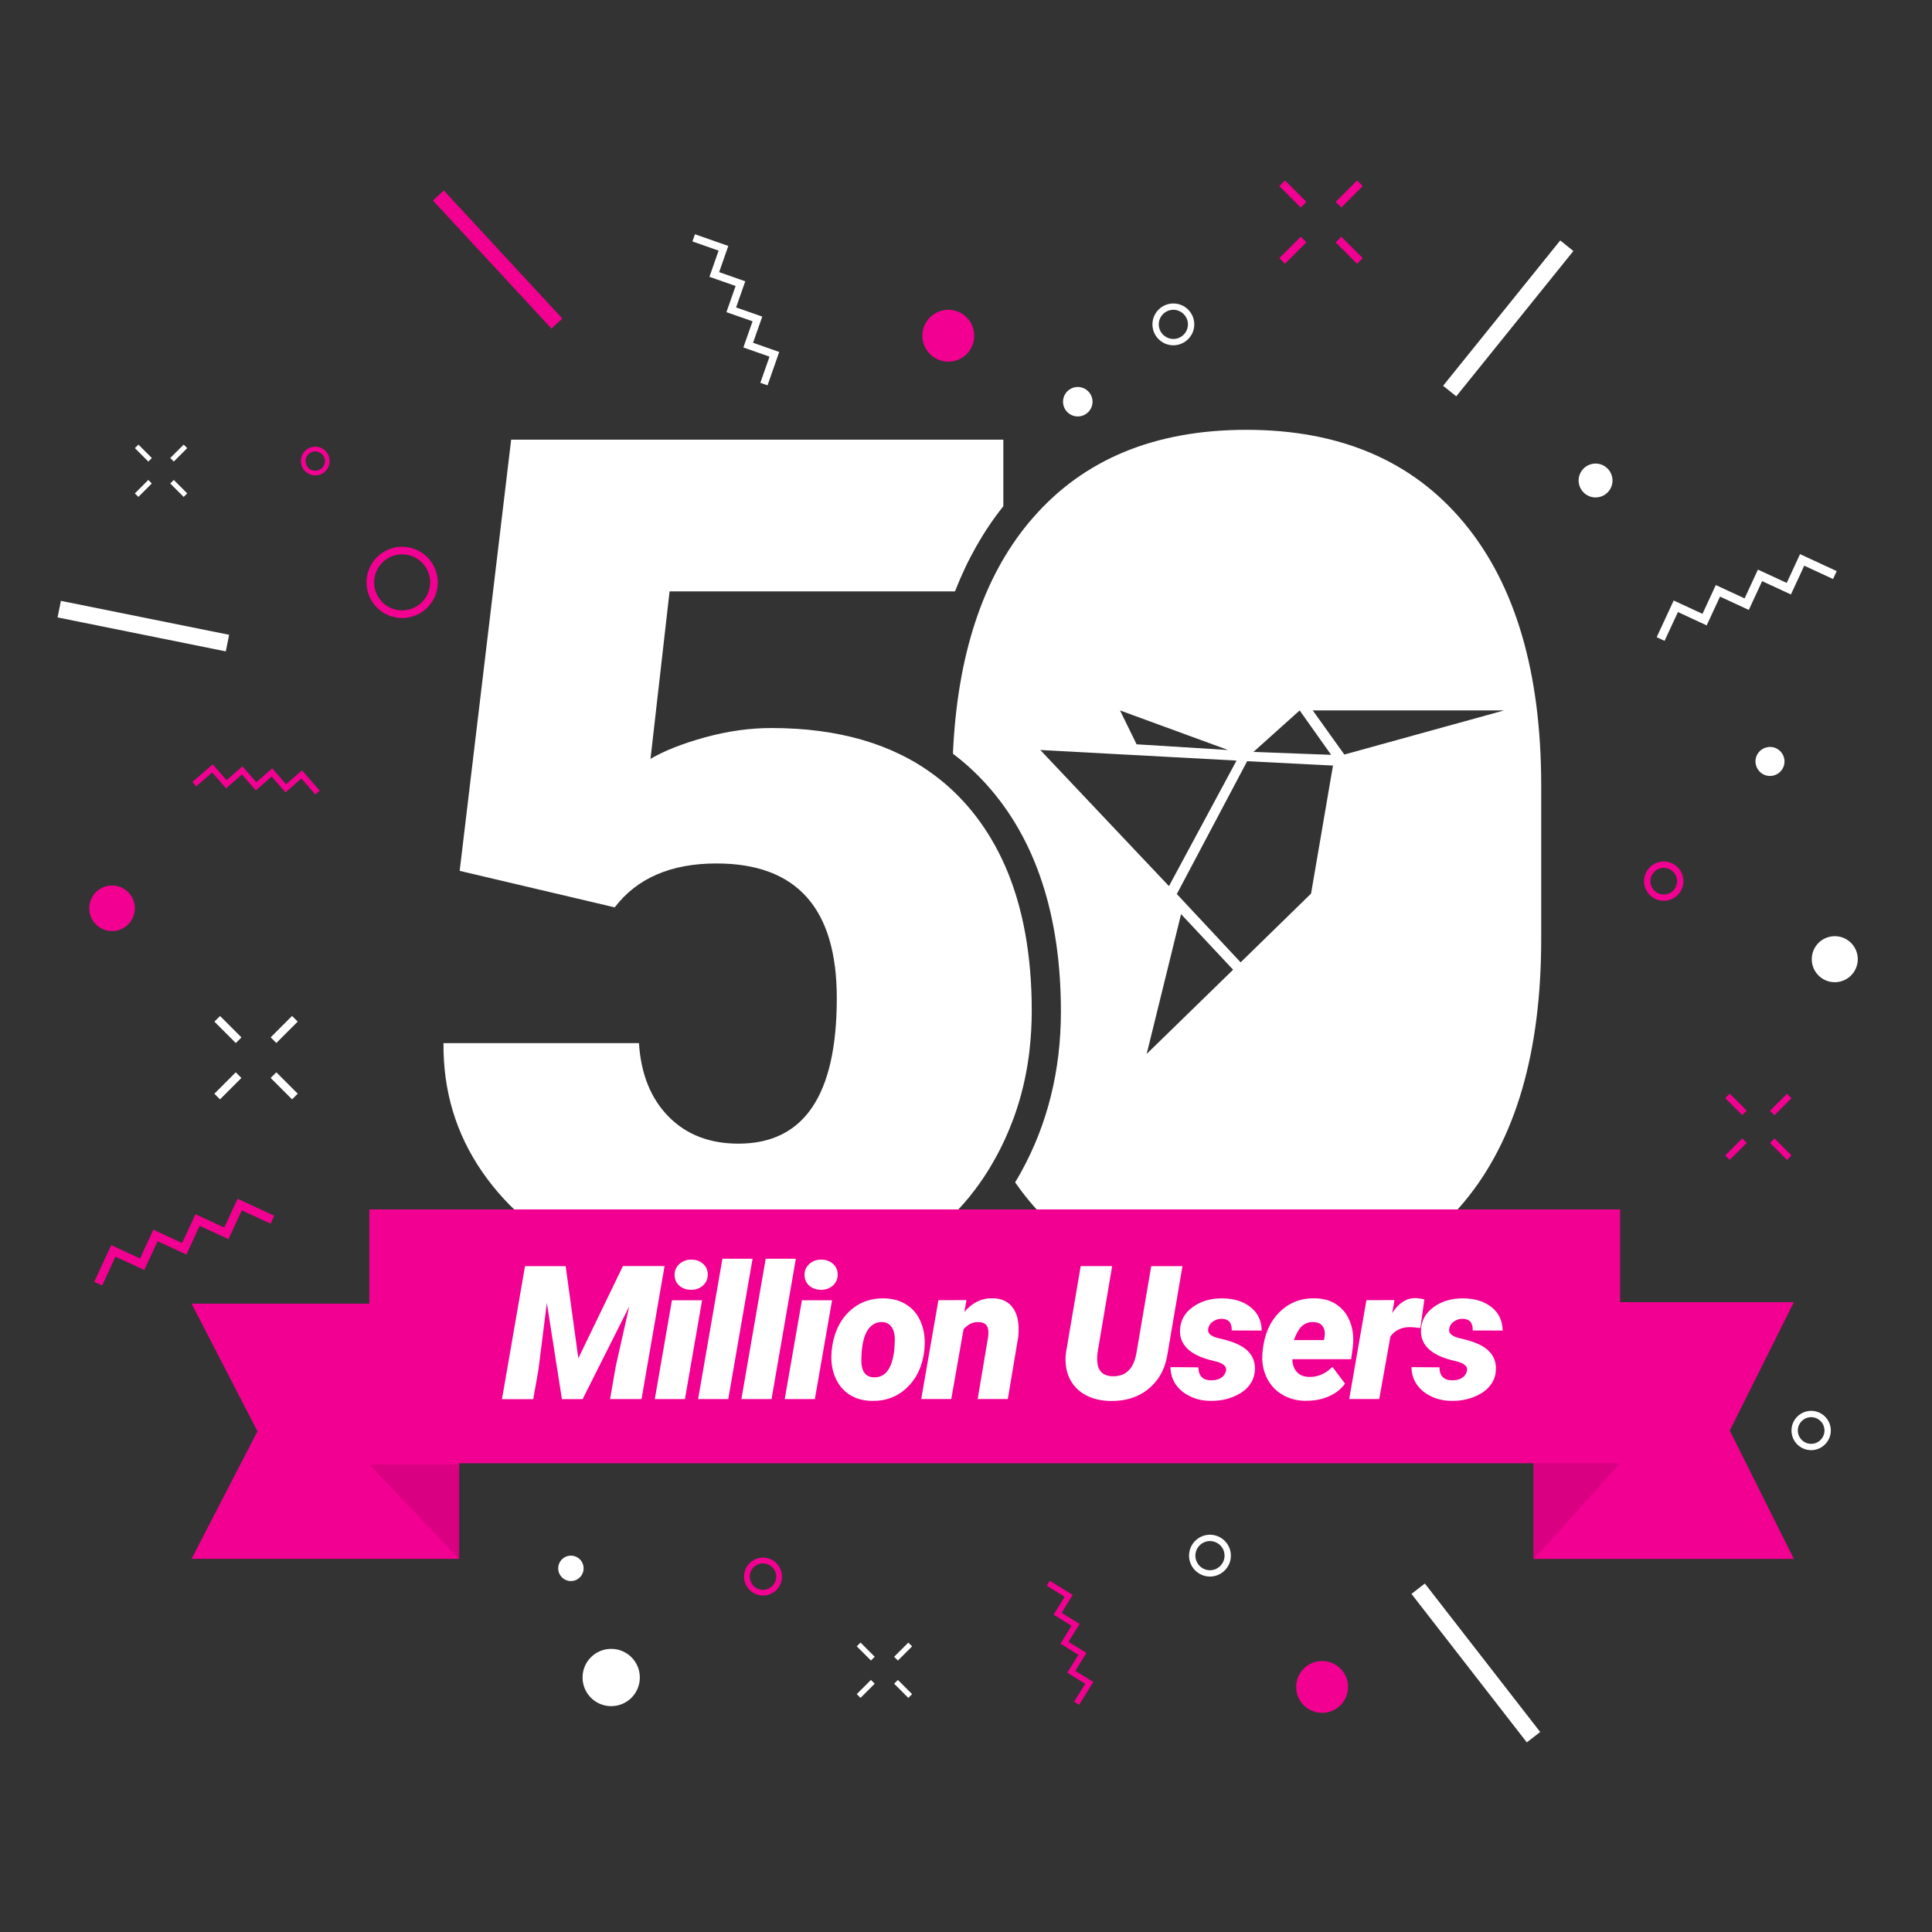
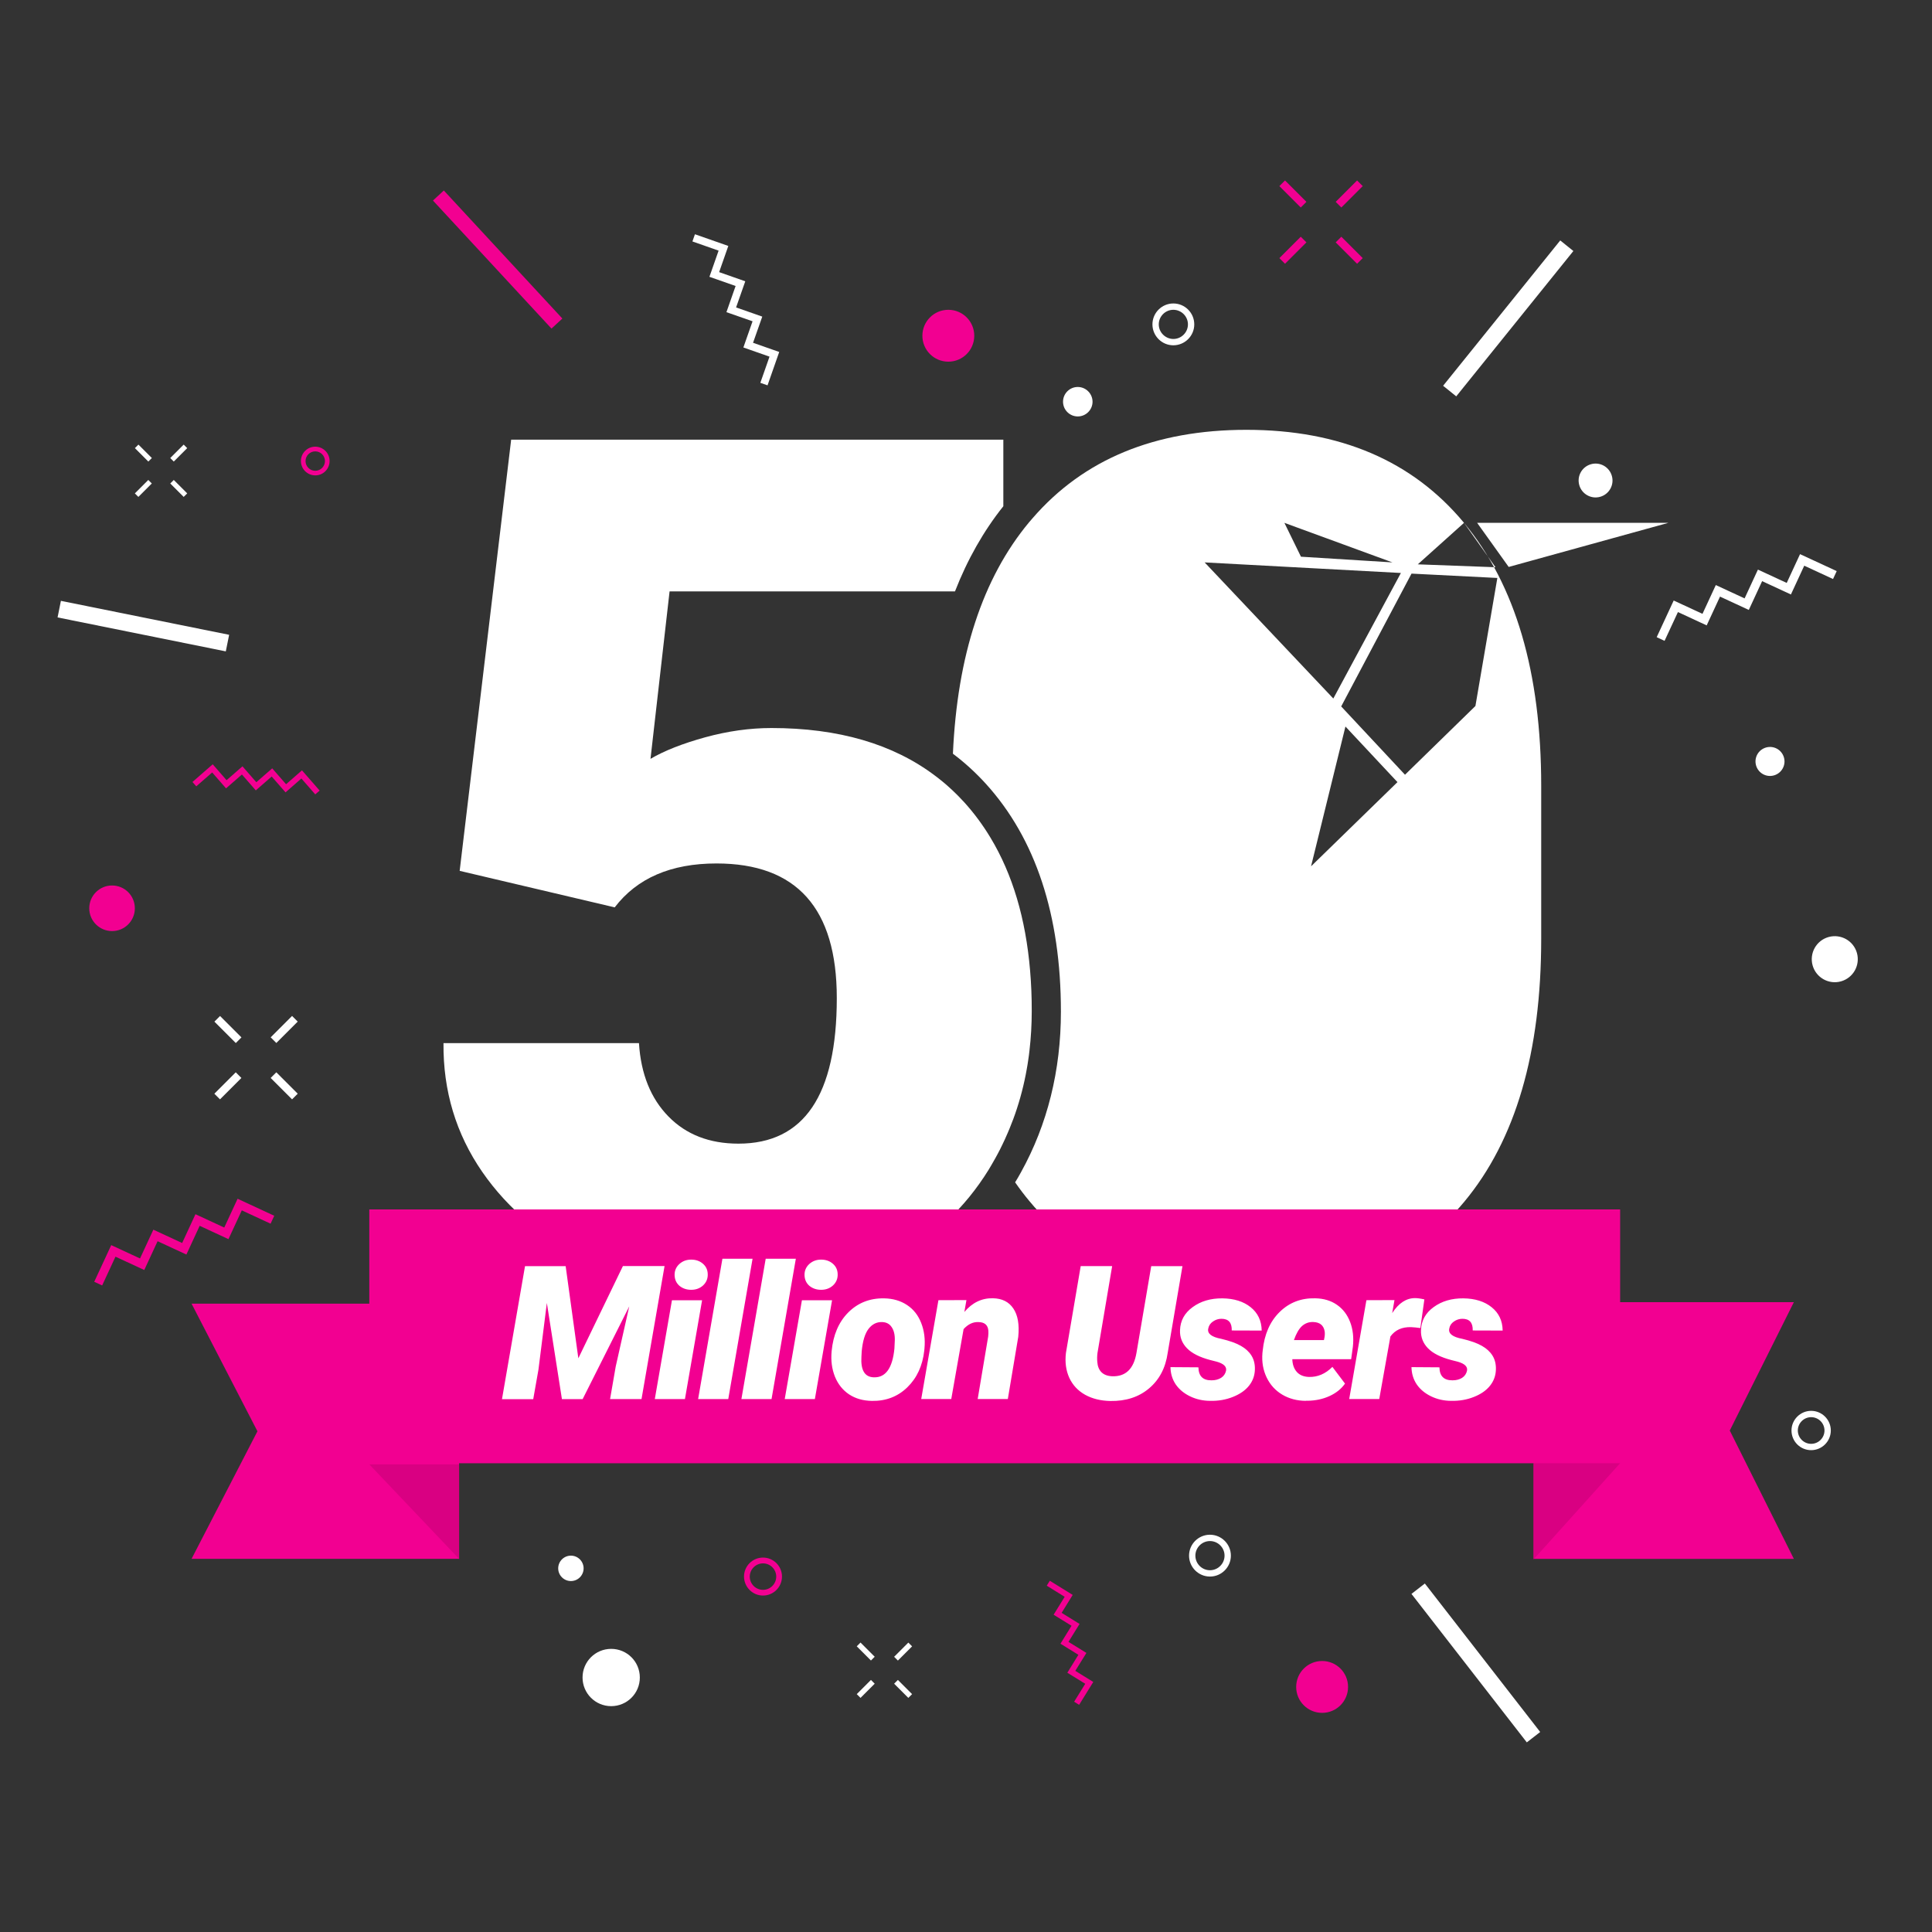
<svg xmlns="http://www.w3.org/2000/svg" id="Layer_1" viewBox="0 0 4000 4000">
  <rect x="0" y="0" width="4000" height="4000" fill="#333333" stroke="none" />
  <style>.st1{fill:#f20091}.st2{fill:#fff}.st3{fill:#d90082}</style>
  <g id="Layer_1_1_">
    <path class="st1" d="M1021.9 1682.8c10.5 0 19.1-8.5 19.1-19.1 0-10.5-8.5-19.1-19.1-19.1s-19.1 8.5-19.1 19.1c0 10.6 8.5 19.1 19.1 19.1z" />
    <path class="st2" d="M3230.3 497.8l-242.5 300.9 27.2 21.9 242.5-300.9-27.2-21.9z" />
    <path class="st1" d="M656.6 3148.7v35c8.1 0 8.6 0 94.5-69.1 48-38.6 117.3-94.8 206-167.2l-22.1-27.1c-235.3 191.9-283 228.4-278.4 228.4z" />
    <path class="st2" d="M3097.5 2817.9l-27.7 21.5 238.8 307.4 27.7-21.5-238.8-307.4z" />
    <path class="st1" d="M918.9 394.4l-22.5 20.8 245.4 265.1 22.5-20.8-245.4-265.1z" />
    <path class="st2" d="M126.1 1244l-6.9 34.3 348.3 70.3 6.9-34.3-348.3-70.3zm3685.4 787.8c25.4-7.1 40.1-33.3 33.1-58.7-7.1-25.4-33.3-40.1-58.7-33.1-25.4 7.1-40.1 33.3-33.1 58.7 7.1 25.4 33.4 40.2 58.7 33.1z" />
    <path class="st1" d="M1963.4 641.4c-29.7 0-53.7 24-53.7 53.7s24 53.7 53.7 53.7 53.7-24 53.7-53.7-24-53.7-53.7-53.7z" />
    <path class="st2" d="M1182 3273.4c14.5 0 26.3-11.8 26.3-26.3s-11.8-26.3-26.3-26.3-26.3 11.8-26.3 26.3 11.8 26.3 26.3 26.3zm2130.9-2244.8c18.6-5.2 29.6-24.5 24.3-43.2-5.2-18.6-24.5-29.6-43.2-24.3-18.6 5.2-29.6 24.5-24.3 43.2 5.2 18.6 24.5 29.5 43.2 24.3z" />
    <path class="st1" d="M232 1927.7c26.1 0 47.2-21.1 47.2-47.2s-21.1-47.2-47.2-47.2-47.2 21.1-47.2 47.2 21.2 47.2 47.2 47.2z" />
    <path class="st2" d="M2231.4 801.2c-16.9 0-30.5 13.7-30.5 30.5s13.7 30.5 30.5 30.5 30.6-13.7 30.6-30.5c-.1-16.8-13.8-30.5-30.6-30.5zm1462.1 767.2c-4.5-16-21-25.3-37-20.8s-25.3 21-20.8 37 21 25.3 37 20.8 25.3-21.1 20.8-37zm33.3-421.1l-27.6 59.6-59.6-27.6-27.6 59.6-59.6-27.6-27.6 59.6-59.6-27.6-35.2 75.9 16.3 7.6 27.7-59.6 59.5 27.6 27.6-59.6 59.6 27.6 27.6-59.6 43.2 20 16.4 7.6 7.6-16.4 20-43.2 59.6 27.6 7.6-16.4-75.9-35.1zM1578.2 655.5l-54.2-19 19-54.1-54.1-19 19-54.2-69.1-24.2-5.2 14.9 54.2 19-19 54.2 54.2 19-19 54.2 54.1 18.9-13.8 39.3-5.2 14.9 14.8 5.2 39.3 13.8-19 54.2 14.9 5.2 24.2-69.1-54.2-19 19.1-54.2z" />
    <path class="st1" d="M2809.7 373.6l-44.3 44.3 11.7 11.7 44.3-44.3-11.7-11.7zm-116.6 116.5l-44.3 44.3 11.7 11.7 44.3-44.3-11.7-11.7zm-32.6-116.5l-11.7 11.7 44.3 44.3 11.7-11.7-44.3-44.3zm116.6 116.5l-11.7 11.7 44.3 44.3 11.7-11.7-44.3-44.3z" />
    <path class="st2" d="M604.7 2103.4l-44.3 44.3 11.7 11.7 44.3-44.3-11.7-11.7zm-116.6 116.7l-44.3 44.3 11.7 11.7 44.3-44.3-11.7-11.7zm-32.5-116.6l-11.7 11.7 44.3 44.3 11.7-11.7-44.3-44.3zm116.5 116.6l-11.7 11.7 44.3 44.3 11.7-11.7-44.3-44.3z" />
-     <path class="st1" d="M3699.8 2264.5l-35.2 35.2 9.3 9.3 35.2-35.2-9.3-9.3zm-92.7 92.5l-35.2 35.2 9.3 9.3 35.2-35.2-9.3-9.3zm-25.9-92.8l-9.3 9.3 35.2 35.2 9.3-9.3-35.2-35.2zm92.7 92.8l-9.3 9.3 35.2 35.2 9.3-9.3-35.2-35.2zm-229.3-492c22.4 0 40.7-18.3 40.7-40.7 0-22.4-18.3-40.7-40.7-40.7s-40.7 18.3-40.7 40.7c0 22.5 18.2 40.7 40.7 40.7zm0-68.2c15.2 0 27.6 12.4 27.6 27.6s-12.4 27.6-27.6 27.6c-15.2 0-27.6-12.4-27.6-27.6.1-15.3 12.4-27.6 27.6-27.6z" />
    <path class="st2" d="M3749.8 3002.4c22.4 0 40.7-18.3 40.7-40.7s-18.3-40.7-40.7-40.7-40.7 18.3-40.7 40.7c0 22.5 18.2 40.7 40.7 40.7zm0-68.3c15.2 0 27.6 12.4 27.6 27.6 0 15.2-12.4 27.6-27.6 27.6-15.2 0-27.6-12.4-27.6-27.6s12.4-27.6 27.6-27.6z" />
-     <path class="st1" d="M832.6 1279.6c40.7 0 73.8-33.1 73.8-73.8 0-40.7-33.1-73.8-73.8-73.8s-73.8 33.1-73.8 73.8 33.2 73.8 73.8 73.8zm0-131.9c32 0 58 26 58 58s-26 58-58 58-58-26-58-58c0-31.9 26-58 58-58z" />
    <path class="st2" d="M2472.6 671.6c0-23.9-19.4-43.3-43.3-43.3s-43.3 19.4-43.3 43.3 19.5 43.3 43.3 43.3c23.9-.1 43.3-19.5 43.3-43.3zm-73.5 0c0-16.6 13.6-30.2 30.2-30.2s30.2 13.6 30.2 30.2-13.6 30.2-30.2 30.2c-16.6-.1-30.2-13.7-30.2-30.2zM380.3 920.5l-27.8 27.8 7.3 7.3 27.8-27.8-7.3-7.3zM307 993.7l-27.8 27.8 7.3 7.3 27.8-27.8-7.3-7.3zm-20.4-73.2l-7.3 7.3 27.8 27.8 7.3-7.3-27.8-27.8zm73.2 73.2l-7.3 7.3 27.8 27.8 7.3-7.3-27.8-27.8z" />
    <path class="st1" d="M682.4 954.5c0-16.4-13.3-29.7-29.7-29.7S623 938.1 623 954.5s13.3 29.7 29.7 29.7c16.5.1 29.7-13.3 29.7-29.7zm-29.7 20.2c-11.1 0-20.1-9-20.1-20.1s9-20.1 20.1-20.1 20.1 9 20.1 20.1c0 11-9 20.1-20.1 20.1zm9.1 662.1l-36.6-41.9-32.9 28.8-28.7-32.9-32.9 28.7-28.7-32.9-32.9 28.7-28.7-32.9-41.9 36.6 7.9 9 32.9-28.7 28.7 32.9 32.9-28.7 28.7 32.9 32.9-28.7 20.8 23.8 7.9 9 9-7.9 23.8-20.8 28.7 32.9 9.1-7.9zm1572.4 1892.9l29.3-47.4-37.2-23 23-37.1-37.1-22.9 22.9-37.1-37.1-23 22.9-37.1-47.4-29.3-6.3 10.2 37.1 23-22.9 37.1 37.1 22.9-22.9 37.1 37.1 23-16.6 26.9-6.3 10.2 10.2 6.3 26.9 16.6-23 37.1 10.3 6.5z" />
    <path class="st2" d="M2950 3278.5l-27.7 21.5 238.8 307.4 27.7-21.5-238.8-307.4zm-1684.6 253.9c32.8 0 59.3-26.5 59.3-59.3s-26.5-59.3-59.3-59.3-59.3 26.5-59.3 59.3c0 32.7 26.5 59.3 59.3 59.3z" />
    <path class="st1" d="M413.4 2537.9l43.2 20 16.4 7.6 7.6-16.4 20-43.2 59.6 27.6 7.6-16.4-75.9-35.2-27.6 59.6-59.6-27.6-27.6 59.6-59.6-27.6-27.6 59.6-59.6-27.6-35.2 75.9 16.4 7.6 27.6-59.6 59.6 27.6 27.6-59.6 59.6 27.6 27.5-59.5z" />
    <path class="st2" d="M1880.6 3400.8l-29.4 29.4 7.8 7.8 29.4-29.4-7.8-7.8zm-77.4 77.3l-29.4 29.4 7.8 7.8 29.4-29.4-7.8-7.8zm-21.6-77.4l-7.8 7.8 29.4 29.4 7.8-7.8-29.4-29.4zm77.4 77.4l-7.8 7.8 29.4 29.4 7.8-7.8-29.4-29.4z" />
    <path class="st1" d="M1579.7 3303.4c21.7 0 39.3-17.6 39.3-39.3s-17.6-39.3-39.3-39.3c-21.7 0-39.3 17.6-39.3 39.3.1 21.7 17.7 39.3 39.3 39.3zm0-66.6c15.1 0 27.4 12.3 27.4 27.4 0 15.1-12.3 27.4-27.4 27.4s-27.4-12.3-27.4-27.4c.1-15.2 12.4-27.4 27.4-27.4zm1157.6 202.1c-29.7 0-53.7 24-53.7 53.7s24 53.7 53.7 53.7 53.7-24 53.7-53.7c.1-29.6-24-53.7-53.7-53.7z" />
    <path class="st2" d="M2548.4 3220.8c0-23.9-19.5-43.3-43.3-43.3-23.9 0-43.3 19.4-43.3 43.3s19.5 43.3 43.3 43.3 43.3-19.4 43.3-43.3zm-73.5 0c0-16.6 13.6-30.2 30.2-30.2s30.2 13.6 30.2 30.2-13.6 30.2-30.2 30.2c-16.7 0-30.2-13.6-30.2-30.2zm-342.2-1211.3c-9.1-107.9-36.4-199.5-81.9-275-15.9-26.4-34-50.9-54.2-73.2-2.8-3.1-5.7-6.2-8.7-9.2-3.2-3.5-6.6-6.8-10-10.1-2.4-2.3-4.8-4.6-7.1-6.8-3.3-3.1-6.7-6.2-10.1-9.2-1.5-1.3-2.9-2.5-4.4-3.8-1.7-1.5-3.5-3-5.3-4.4-2.3-2-4.6-3.8-7-5.6-2.2-1.8-4.4-3.5-6.6-5.1l-1.2-.9c-87.2-65.9-200.3-98.9-339.1-98.9-44.7 0-90.4 6.4-137.1 19.2-46.7 12.9-84.4 27.7-113.2 44.6l39.5-346.7h590.9c25.7-66 59.2-125.1 100.1-176.3V910.3h-1019L951.7 1803l321 75.6c46.3-60.6 116.5-90.9 210.7-90.9 166.1 0 249.1 92.9 249.1 278.7 0 201-67.8 301.4-203.6 301.4-59.9 0-108.2-18.7-144.9-56.2-36.7-37.4-57.1-88.1-61.1-151.9H918.2c-.9 99 25.9 187.8 80.2 266.5 54.3 78.6 129.3 140.5 225.1 185.6 95.8 45.1 198.4 67.7 307.8 67.7 122.9 0 229.5-24.4 319.8-73.2 81.7-44.1 146.9-105.6 195.6-184.2l3.8-6.4c.9-1.5 1.8-2.9 2.6-4.4 2.7-4.6 5.4-9.3 8.1-14.2 1.5-2.8 3.1-5.6 4.6-8.5 3.1-5.7 6-11.4 8.7-17.2l.1-.1c4.3-8.7 8.2-17.4 12-26.3 1.3-3 2.5-6 3.8-9 2.4-5.9 4.8-11.9 7-17.9 0-.1.1-.1.1-.1 11.2-30.2 20-61.4 26.3-93.7.6-3.2 1.2-6.5 1.8-9.8 1.2-6.5 2.3-13 3.2-19.5-.1-.1-.1-.1 0-.1 1-6.5 1.9-13.1 2.6-19.7 3.1-26.7 4.7-54 4.7-81.9.1-28.9-1.1-56.9-3.4-83.8z" />
-     <path class="st2" d="M3031.1 1082.5c-106.6-128.4-256.8-192.6-450.5-192.6-189.7 0-337.4 61.1-443 183.3-2.4 2.7-4.6 5.4-6.9 8-48.2 57.9-85.4 126.9-111.6 206.9-26.3 79.8-41.6 170.5-46.2 272.4 24.4 18.3 46.9 38.9 67.8 61.8 103.4 113.6 155.8 272.5 155.8 472.2 0 121.5-27.8 233.5-82.7 332.6-3.9 7.1-7.9 14-12.1 20.8 9.4 13.5 19.2 26.5 29.6 38.9 106.5 128.4 257.1 192.6 451.7 192.6 193 0 342.6-63.8 448.7-191.4 106.1-127.6 159.2-309 159.2-544.3v-317c0-234.4-53.3-415.8-159.8-544.2zm-340.3 388.4l65.2 91.9-160.9-6 95.7-85.9zm-148.2 81.9l-189.4-11.8-34.3-70.1 223.7 81.9zm-388.8 0l406.3 21.9-139.9 259.9-266.4-281.8zm220.3 629.2l71.2-289.4 107.7 115.1-178.9 174.3zm340.3-331.9l-145.8 142.3-132.1-141.4 145.6-275 177.7 9-45.4 265.1zm68.9-287.9l-65.4-91.4h396.3l-330.9 91.4z" />
+     <path class="st2" d="M3031.1 1082.5c-106.6-128.4-256.8-192.6-450.5-192.6-189.7 0-337.4 61.1-443 183.3-2.4 2.7-4.6 5.4-6.9 8-48.2 57.9-85.4 126.9-111.6 206.9-26.3 79.8-41.6 170.5-46.2 272.4 24.4 18.3 46.9 38.9 67.8 61.8 103.4 113.6 155.8 272.5 155.8 472.2 0 121.5-27.8 233.5-82.7 332.6-3.9 7.1-7.9 14-12.1 20.8 9.4 13.5 19.2 26.5 29.6 38.9 106.5 128.4 257.1 192.6 451.7 192.6 193 0 342.6-63.8 448.7-191.4 106.1-127.6 159.2-309 159.2-544.3v-317c0-234.4-53.3-415.8-159.8-544.2zl65.2 91.9-160.9-6 95.7-85.9zm-148.2 81.9l-189.4-11.8-34.3-70.1 223.7 81.9zm-388.8 0l406.3 21.9-139.9 259.9-266.4-281.8zm220.3 629.2l71.2-289.4 107.7 115.1-178.9 174.3zm340.3-331.9l-145.8 142.3-132.1-141.4 145.6-275 177.7 9-45.4 265.1zm68.9-287.9l-65.4-91.4h396.3l-330.9 91.4z" />
    <path class="st1" d="M396.6 2699.1h553.9v528.3H396.6L533 2963.3l-136.4-264.2zM3714 3227.5h-538.8V2696H3714l-132.7 265.8 132.7 265.7z" />
    <path class="st1" d="M764.6 2504h2589.7v525.5H764.6z" />
    <path class="st3" d="M950.5 3227.5l-185.8-195.6h185.8v195.6zm2224.7.9l179.1-199h-179.1v199z" />
    <path class="st2" d="M1171.1 2621.2l26.3 191 92.3-191h86.2l-47.7 275.4h-65.1l11.7-67.5 28-124.4-96.5 192h-42.9l-31.2-199.1-17.4 138.1-10.8 61.1h-64.7l47.7-275.4h84.1v-.2zm247 275.4h-62.4l35.5-204.6h62.4l-35.5 204.6zm-21.4-256.3c-.3-9.2 3-16.9 9.6-23.1 6.8-6.2 15-9.3 24.6-9.3 9.7 0 17.8 2.8 24.2 8.3 6.6 5.6 10 12.8 10.2 21.8.3 9.3-3 17.1-9.6 23.3-6.7 6.1-14.9 9.1-24.6 9.1-9.5 0-17.5-2.7-24.2-8.1-6.5-5.6-9.9-12.9-10.2-22zm111.1 256.3h-62.4l50.3-290.5h62.4l-50.3 290.5zm89.6 0H1535l50.3-290.5h62.4l-50.3 290.5zm89.7 0h-62.4l35.6-204.6h62.4l-35.6 204.6zm-21.4-256.3c-.3-9.2 3-16.9 9.6-23.1 6.8-6.2 15-9.3 24.6-9.3 9.7 0 17.8 2.8 24.2 8.3 6.6 5.6 10 12.8 10.2 21.8.3 9.3-3 17.1-9.6 23.3-6.7 6.1-14.9 9.1-24.6 9.1-9.5 0-17.5-2.7-24.2-8.1-6.5-5.6-9.9-12.9-10.2-22zm164.7 47.8c18.3.3 34.1 4.9 47.5 13.8 13.4 8.8 23.1 21.2 29.3 37.1 6.3 15.9 8.6 33.5 6.8 53l-.4 4.2c-3.5 31.4-15.2 56.7-35 76s-44.3 28.7-73.4 28.2c-18.2-.3-33.8-4.7-47.1-13.4-13.2-8.8-23.1-21.1-29.5-36.9-6.3-15.8-8.6-33.3-6.8-52.6 3.2-33.5 14.6-60.3 34.4-80.2 20-20 44.8-29.7 74.2-29.2zm-46.3 109.4l-.6 11.2c-1.8 28.1 6.8 42.4 25.7 42.9 24.5.8 38.6-19.1 42.6-59.6l.8-17.2c.3-11.3-1.9-20.4-6.4-27-4.4-6.8-11-10.3-19.7-10.6-11.5-.4-20.9 4.4-28.4 14.2-7.3 9.6-12 25-14 46.1zm216.8-105.8l-4.3 24.6c16.4-19.4 36.1-28.9 59.2-28.4 18.9.4 33 7.4 42.2 21.2 9.3 13.6 12.7 33.2 10.2 58.6l-21.6 128.8h-62.4l21.7-129.2c.5-4.4.6-8.5.4-12.1-.9-12-7.9-18-21.2-18-11-.3-21 4.6-30.1 14.6l-25.5 144.7h-62.2l35.6-204.6 58-.2zm447.3-70.5l-30.6 179.7c-4.4 31.1-17.3 55.7-38.6 73.6-21.2 17.9-47.9 26.6-80.2 26.1-20-.4-37.4-4.7-52.2-12.9-14.8-8.3-25.7-20-32.7-35-6.9-15.1-9.3-32.3-7-51.6l30.6-179.8h65.1l-30.4 180c-.8 6.3-.9 12.3-.4 18 .6 9.3 3.5 16.6 8.7 21.8 5.3 5.2 12.7 7.9 22.3 8.3 27.7.9 44.4-15.2 50.1-48.2l30.6-179.8h64.7v-.2zm90.2 216.7c1.6-8.3-4.8-14.6-19.3-18.7l-13.4-3.4c-21.9-5.8-38-13.9-48.2-24.4s-15-22.9-14.4-37.3c.6-19.7 9.3-35.6 26.1-47.8 16.9-12.4 37.4-18.4 61.7-18.2 24.1.3 43.6 6.4 58.4 18.3 15 12 22.6 28.1 22.9 48.4l-62-.2c.5-16.1-6.6-24.2-21.4-24.2-6.3 0-12.2 1.9-17.6 5.7-5.4 3.7-8.6 8.6-9.7 14.8-2.1 10.2 6.9 17.2 27 21 17.5 4.2 31.1 9 40.7 14.6 9.6 5.4 16.9 12.2 21.9 20.2 5 8.1 7.4 17.8 7 29.1-.4 12.4-4.4 23.4-12.1 33.1-7.7 9.7-18.9 17.5-33.5 23.3-14.5 5.8-30.3 8.5-47.3 8.1-14.8-.1-28.5-3.2-41.2-9.3-12.6-6.1-22.5-14.2-29.7-24.6-7.1-10.5-10.7-22.4-11-35.9l57.9.4c.3 18.2 9.3 27.1 27.2 26.9 7.7 0 14.2-1.7 19.7-5.1 5.5-3.5 8.9-8.5 10.3-14.8zm165.3 62.4c-18.3-.1-34.6-4.4-49-12.9-14.3-8.6-25-20.4-32.3-35.6-7.3-15.3-10.2-32-8.7-50.3l.6-5.3c3.4-33.7 15.1-60.3 35-79.8 20-19.7 44.6-29.1 73.6-28.4 17.5.3 32.5 4.7 45 13.4 12.5 8.6 21.6 20.5 27.4 35.7 5.8 15.1 7.7 32.1 5.7 51.1l-3.6 25.9h-121.8c.3 10.7 3.3 19.4 9.1 26.1 5.8 6.7 14.3 10.2 25.3 10.6 18 .5 34.2-6.4 48.6-20.8l26.1 34.6c-7.7 11-18.5 19.6-32.3 25.9-13.7 6.2-28.8 9.4-45.2 9.6h-3.5v.2zm15.1-163.2c-8.8-.3-16.5 2.5-23.1 8.3-6.4 5.8-12 15.5-16.8 29.1h62.2l1.1-5.5c.8-4.4.9-8.6.4-12.5-2.1-12.5-10-19-23.8-19.4zm221.9 12.5c-6.7-1-13.1-1.6-19.3-1.9-18.7-.5-32.9 5.9-42.7 19.3l-23.1 129.5h-62.2l35.6-204.6 58.1-.2-4.7 26.9c13.4-20.7 29.1-31 47.3-31 5.2 0 11.6.9 19.3 2.7l-8.3 59.3zm96.6 88.3c1.6-8.3-4.8-14.6-19.3-18.7l-13.4-3.4c-21.9-5.8-38-13.9-48.2-24.4s-15-22.9-14.4-37.3c.6-19.7 9.3-35.6 26.1-47.8 16.9-12.4 37.4-18.4 61.7-18.2 24.1.3 43.6 6.4 58.4 18.3 15 12 22.6 28.1 22.9 48.4l-62-.2c.5-16.1-6.6-24.2-21.4-24.2-6.3 0-12.2 1.9-17.6 5.7-5.4 3.7-8.6 8.6-9.6 14.8-2.1 10.2 6.9 17.2 27 21 17.5 4.2 31.1 9 40.7 14.6 9.6 5.4 16.9 12.2 21.9 20.2 5 8.1 7.4 17.8 7 29.1-.4 12.4-4.4 23.4-12.1 33.1-7.7 9.7-18.8 17.5-33.5 23.3-14.5 5.8-30.3 8.5-47.3 8.1-14.8-.1-28.5-3.2-41.2-9.3-12.6-6.1-22.5-14.2-29.7-24.6-7.1-10.5-10.7-22.4-11-35.9l57.9.4c.3 18.2 9.3 27.1 27.2 26.9 7.7 0 14.2-1.7 19.7-5.1 5.4-3.5 8.8-8.5 10.2-14.8z" />
  </g>
</svg>